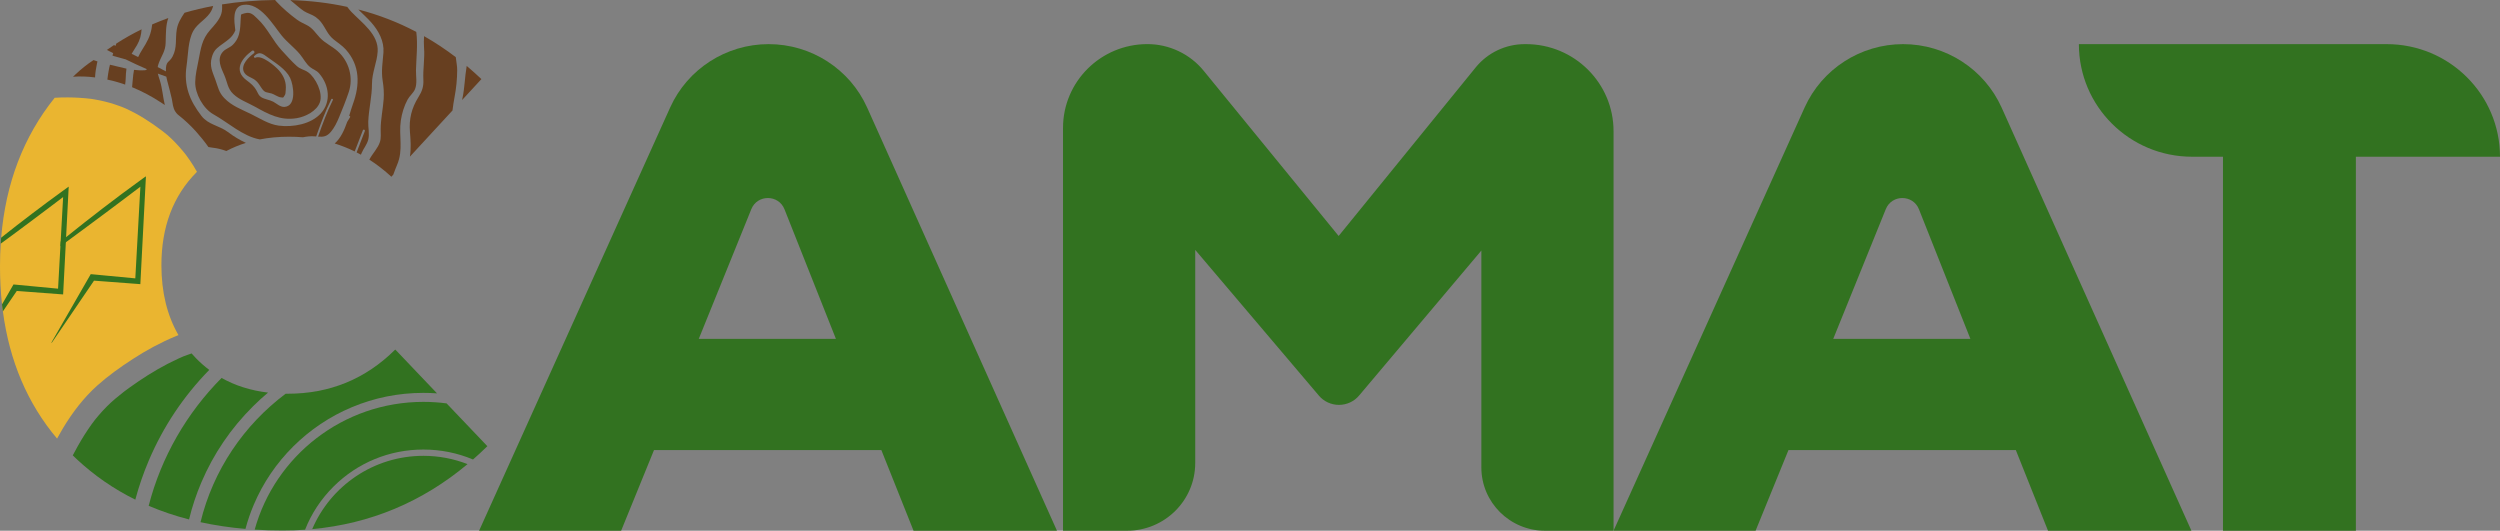
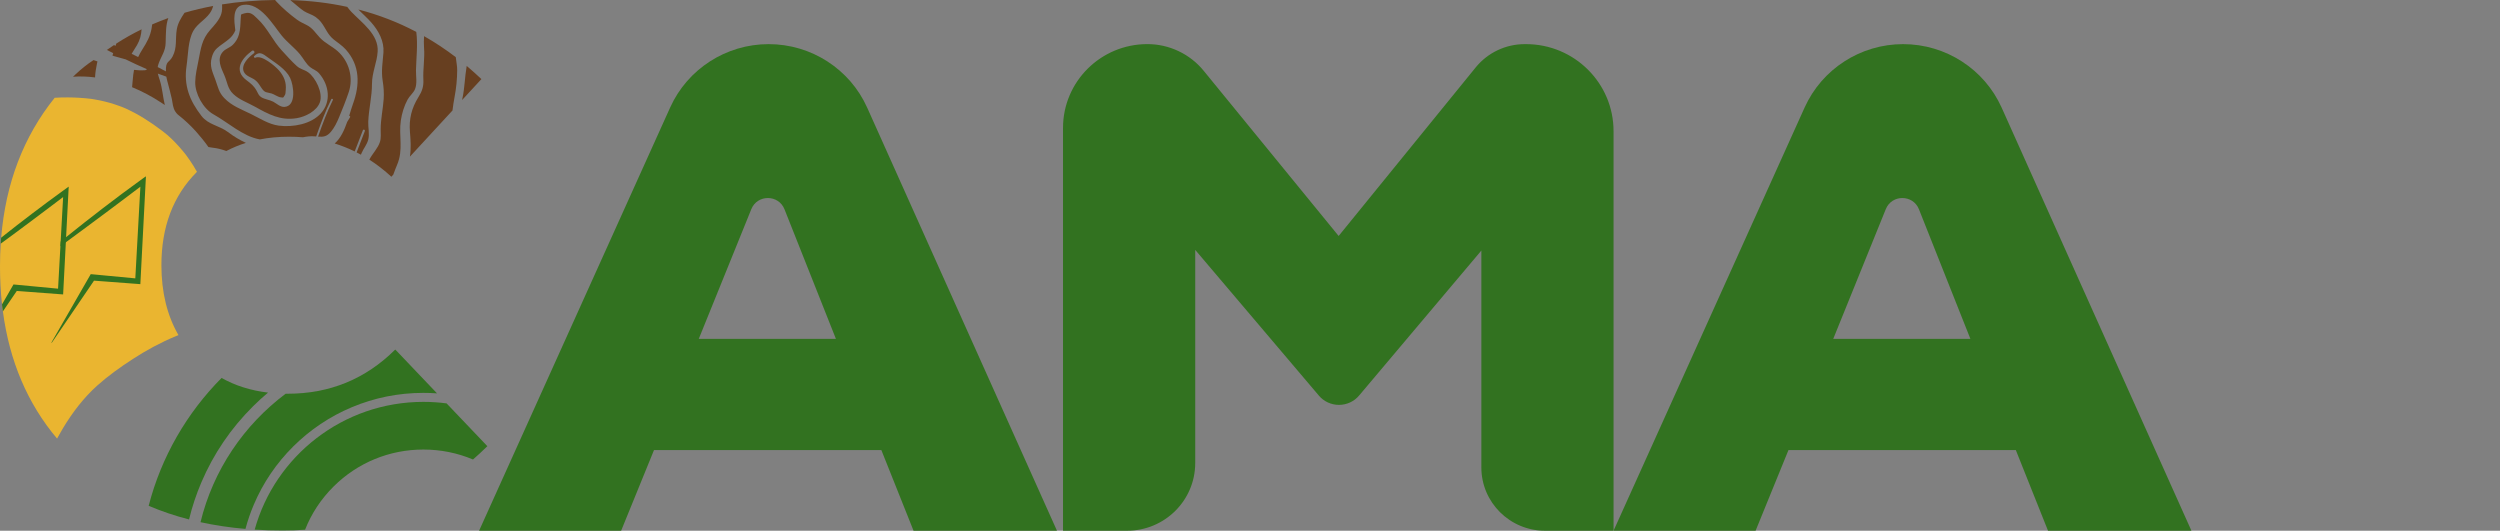
<svg xmlns="http://www.w3.org/2000/svg" width="179" height="38" viewBox="0 0 179 38" fill="none">
  <rect x="0" y="0" width="179" height="38" fill="#808080" stroke="none" />
  <g clip-path="url(#clip0_0_60)">
    <path d="M109.261 3.16H109.167C107.806 3.16 106.52 3.772 105.663 4.823L95.847 16.896L86.185 5.069C85.692 4.464 85.072 3.985 84.385 3.661C83.694 3.332 82.934 3.158 82.151 3.158C78.816 3.158 76.112 5.844 76.112 9.161V38H80.7C83.394 38 85.578 35.83 85.578 33.153V17.892L94.432 28.326C94.609 28.537 94.83 28.703 95.076 28.816C95.322 28.929 95.592 28.99 95.869 28.99C96.426 28.99 96.955 28.746 97.312 28.32L106.065 17.94V33.469C106.065 35.97 108.108 38 110.623 38H115.53V9.391C115.53 5.95 112.724 3.16 109.261 3.16Z" fill="#327220" />
    <path d="M143.32 7.711C142.7 6.327 141.698 5.191 140.469 4.398C139.24 3.604 137.786 3.16 136.261 3.16C133.219 3.16 130.457 4.938 129.212 7.696L118.01 32.507L115.53 38H125.7L128.054 32.226H144.333L146.638 38H156.906L143.32 7.711ZM131.26 24.263L135.023 14.974C135.453 13.911 136.972 13.914 137.397 14.984L141.08 24.263H131.26Z" fill="#327220" />
    <path d="M73.647 33.471L62.092 7.711C61.472 6.327 60.471 5.191 59.242 4.398C58.013 3.604 56.559 3.16 55.034 3.16C51.991 3.16 49.23 4.938 47.984 7.696L34.303 38H44.473L46.826 32.226H63.105L65.41 38H75.679L73.647 33.471ZM50.032 24.263L53.795 14.974C54.226 13.911 55.745 13.914 56.169 14.984L59.852 24.263H50.032Z" fill="#327220" />
-     <path d="M170.886 3.16H148.848C148.848 7.615 152.478 11.222 156.96 11.222H159.165V38H168.681V11.222H179C179 6.769 175.369 3.16 170.886 3.16Z" fill="#327220" />
    <path d="M6.698 4.301C6.791 4.336 6.884 4.368 6.979 4.399C6.966 4.451 6.953 4.501 6.942 4.555C6.869 4.899 6.82 5.224 6.806 5.546C6.783 5.543 6.761 5.541 6.739 5.537C6.24 5.472 5.735 5.459 5.234 5.495H5.229L5.418 5.315C5.813 4.941 6.241 4.601 6.698 4.301Z" fill="#673F20" />
-     <path d="M7.873 4.634C8.282 4.723 8.668 4.832 9.055 4.915C9.022 5.145 9.008 5.378 9.001 5.617C8.995 5.767 8.979 5.913 8.96 6.057C8.891 6.033 8.82 6.009 8.752 5.985C8.403 5.868 8.048 5.774 7.687 5.698C7.722 5.421 7.759 5.143 7.817 4.871C7.834 4.793 7.854 4.714 7.873 4.634Z" fill="#673F20" />
    <path d="M17.606 10.231C17.117 10.384 16.649 10.579 16.206 10.812C15.892 10.699 15.566 10.61 15.208 10.573C15.106 10.562 15.011 10.547 14.923 10.527C14.644 10.133 14.341 9.757 14.02 9.4C13.624 8.958 13.184 8.56 12.719 8.192C12.665 8.138 12.614 8.081 12.57 8.016C12.372 7.722 12.369 7.413 12.303 7.084C12.225 6.701 12.11 6.327 12.017 5.948C11.983 5.809 11.931 5.637 11.907 5.487C11.704 5.419 11.501 5.347 11.302 5.271C11.333 5.415 11.387 5.571 11.447 5.761C11.624 6.329 11.663 6.947 11.801 7.52C11.71 7.459 11.62 7.398 11.529 7.339C10.875 6.91 10.181 6.538 9.457 6.242C9.47 6.09 9.488 5.931 9.501 5.759C9.522 5.478 9.553 5.234 9.596 5.003C9.851 5.034 10.114 5.047 10.393 5.028C10.449 5.025 10.49 4.993 10.516 4.953C10.004 4.732 9.498 4.497 8.999 4.251C8.717 4.176 8.438 4.102 8.161 4.018C8.123 4.007 8.088 3.992 8.051 3.981C8.068 3.922 8.086 3.865 8.105 3.806C7.954 3.73 7.803 3.654 7.652 3.576C7.82 3.458 7.989 3.341 8.161 3.228C8.198 3.247 8.235 3.264 8.272 3.282C8.291 3.228 8.308 3.175 8.326 3.121C8.909 2.745 9.512 2.405 10.138 2.1C10.108 2.503 10.03 2.847 9.807 3.234C9.682 3.45 9.546 3.645 9.425 3.852C9.581 3.93 9.738 4.007 9.892 4.085C9.976 3.905 10.077 3.72 10.205 3.519C10.516 3.032 10.751 2.609 10.853 2.039C10.87 1.944 10.883 1.846 10.894 1.75C11.272 1.586 11.657 1.432 12.05 1.291C11.864 1.835 11.883 2.333 11.86 3.073C11.844 3.676 11.562 3.991 11.369 4.518C11.33 4.621 11.306 4.714 11.291 4.801C11.488 4.903 11.684 5.006 11.879 5.11C11.857 4.314 12.112 4.522 12.361 4.037C12.698 3.382 12.54 2.81 12.659 2.1C12.734 1.66 12.963 1.282 13.214 0.914C13.877 0.72 14.558 0.557 15.262 0.426C15.236 0.525 15.203 0.623 15.16 0.716C14.858 1.352 14.162 1.623 13.836 2.22C13.452 2.923 13.475 3.939 13.357 4.718C13.149 6.111 13.566 7.189 14.424 8.299C14.921 8.941 15.683 8.978 16.318 9.452C16.753 9.783 17.158 10.018 17.606 10.231Z" fill="#673F20" />
    <path d="M22.057 5.173C21.777 4.975 21.515 4.967 21.248 4.727C20.863 4.377 20.532 3.996 20.178 3.615C19.524 2.908 19.143 1.996 18.444 1.351C18.143 1.071 17.973 0.836 17.53 0.949C17.394 0.984 17.311 1.012 17.258 1.045C17.175 1.819 17.307 2.581 16.663 3.214C16.452 3.419 16.145 3.495 15.961 3.704C15.489 4.227 15.845 4.882 16.069 5.402C16.275 5.881 16.294 6.338 16.692 6.721C17.13 7.143 17.692 7.328 18.213 7.617C19.204 8.166 20.068 8.66 21.252 8.46C21.878 8.355 22.671 7.955 22.9 7.334C23.15 6.655 22.591 5.548 22.057 5.173ZM20.36 7.656C20.072 7.672 19.798 7.408 19.564 7.282C19.299 7.141 18.945 7.115 18.696 6.952C18.524 6.841 18.471 6.675 18.377 6.503C18.186 6.15 17.955 5.974 17.646 5.741C16.711 5.041 17.286 4.196 18.042 3.639C18.16 3.552 18.292 3.737 18.173 3.822C17.795 4.094 17.256 4.623 17.448 5.115C17.584 5.461 17.994 5.524 18.267 5.731C18.482 5.894 18.582 6.098 18.733 6.314C18.983 6.675 19.068 6.582 19.45 6.695C19.629 6.749 19.908 6.949 20.087 6.967C20.325 6.993 20.254 7.027 20.388 6.819C20.455 6.716 20.439 6.658 20.459 6.447C20.513 5.9 20.334 5.456 19.975 5.041C19.724 4.753 18.741 3.902 18.282 4.133C18.215 4.166 18.146 4.066 18.199 4.015C18.566 3.643 18.809 3.841 19.178 4.111C19.735 4.52 20.455 4.936 20.77 5.572C21.012 6.053 21.267 7.604 20.36 7.656Z" fill="#673F20" />
    <path d="M25.159 0.849C25.056 0.742 24.96 0.622 24.863 0.492C23.558 0.207 22.197 0.046 20.782 0.007C20.819 0.037 20.856 0.067 20.895 0.098C21.184 0.326 21.456 0.59 21.761 0.794C21.979 0.94 22.372 1.051 22.595 1.214C22.748 1.325 22.882 1.449 22.997 1.6C23.334 2.039 23.442 2.462 23.904 2.836C24.193 3.069 24.491 3.252 24.744 3.53C25.788 4.684 25.773 6.066 25.273 7.439C25.183 7.685 25.098 7.981 25.001 8.292C25.051 8.296 25.096 8.34 25.064 8.394C24.995 8.507 24.926 8.619 24.857 8.732C24.652 9.322 24.388 9.907 23.965 10.273C24.457 10.427 24.934 10.617 25.397 10.843C25.602 10.34 25.781 9.824 25.984 9.322C26.021 9.232 26.159 9.296 26.122 9.387C25.917 9.89 25.74 10.408 25.535 10.913C25.639 10.965 25.74 11.021 25.842 11.076C25.859 11.036 25.876 10.993 25.893 10.952C26.038 10.614 26.276 10.357 26.366 9.998C26.472 9.583 26.351 9.141 26.367 8.71C26.405 7.798 26.634 6.921 26.634 6C26.634 5.193 26.991 4.479 27.041 3.693C27.118 2.468 25.911 1.634 25.159 0.849ZM32.633 4.092C31.901 3.534 31.145 3.032 30.363 2.588C30.348 2.866 30.339 3.143 30.361 3.415C30.424 4.185 30.274 4.943 30.313 5.722C30.337 6.198 30.222 6.534 29.961 6.951C29.468 7.741 29.276 8.525 29.352 9.448C29.401 10.024 29.441 10.621 29.352 11.197C29.352 11.204 29.35 11.209 29.348 11.217L32.398 7.911C32.439 7.582 32.486 7.258 32.551 6.921C32.666 6.318 32.731 5.656 32.735 5.04C32.739 4.714 32.666 4.416 32.633 4.092ZM33.417 4.721C33.413 4.747 33.409 4.773 33.404 4.799C33.279 5.537 33.272 6.283 33.115 7.015C33.104 7.063 33.095 7.113 33.087 7.162L34.469 5.663C34.124 5.337 33.774 5.023 33.417 4.721ZM29.784 5.017C29.805 4.152 29.924 3.188 29.806 2.283C28.492 1.591 27.108 1.056 25.654 0.679C25.962 0.993 26.297 1.284 26.585 1.611C27.112 2.209 27.514 2.953 27.455 3.759C27.403 4.466 27.285 5.062 27.399 5.778C27.47 6.216 27.501 6.655 27.471 7.099C27.419 7.828 27.259 8.516 27.256 9.25C27.254 9.544 27.295 9.87 27.207 10.153C27.066 10.614 26.673 10.987 26.444 11.43C26.991 11.781 27.518 12.19 28.021 12.654L28.159 12.505C28.25 12.262 28.337 12.022 28.427 11.813C28.903 10.719 28.535 9.731 28.7 8.623C28.777 8.112 28.939 7.578 29.186 7.126C29.33 6.862 29.596 6.666 29.713 6.386C29.885 5.989 29.775 5.448 29.784 5.017ZM24.181 3.669C23.781 3.312 23.276 3.095 22.908 2.703C22.582 2.359 22.401 2.018 21.956 1.791C21.694 1.656 21.495 1.576 21.251 1.397C20.741 1.021 20.236 0.586 19.802 0.124C19.763 0.083 19.728 0.041 19.694 0C18.37 0.017 17.104 0.122 15.896 0.316C15.914 0.551 15.911 0.783 15.844 0.995C15.706 1.434 15.341 1.813 15.045 2.15C14.442 2.834 14.384 3.469 14.207 4.355C14.105 4.866 13.989 5.356 13.978 5.872C13.959 6.705 14.542 7.776 15.293 8.192C16.348 8.78 17.389 9.763 18.603 9.981C18.603 9.981 18.603 9.981 18.605 9.981C19.262 9.853 19.959 9.789 20.692 9.789C21.031 9.789 21.364 9.802 21.692 9.829C21.958 9.776 22.228 9.739 22.537 9.763C22.571 9.766 22.604 9.768 22.638 9.772C22.954 8.865 23.29 7.968 23.72 7.106C23.755 7.034 23.869 7.088 23.833 7.16C23.414 8.009 23.085 8.891 22.776 9.783C23.135 9.809 23.399 9.789 23.697 9.433C23.938 9.148 24.118 8.777 24.262 8.434C24.511 7.837 24.764 7.208 24.971 6.594C25.315 5.565 25.001 4.403 24.181 3.669ZM22.973 8.118C22.269 8.897 20.958 9.126 19.957 8.995C19.245 8.902 18.59 8.468 17.959 8.159C17.279 7.826 16.602 7.587 16.063 7.028C15.657 6.607 15.615 6.237 15.415 5.694C15.207 5.125 14.993 4.727 15.164 4.107C15.276 3.704 15.432 3.515 15.745 3.282C16.261 2.897 16.654 2.69 16.855 2.159C16.847 2.148 16.843 2.133 16.842 2.12C16.775 1.532 16.6 0.475 17.413 0.35C18.627 0.157 19.569 1.806 20.167 2.544C20.562 3.03 21.07 3.397 21.474 3.883C21.731 4.192 21.897 4.562 22.223 4.819C22.441 4.99 22.658 5.03 22.856 5.262C23.578 6.111 23.723 7.285 22.973 8.118Z" fill="#673F20" />
-     <path d="M13.037 25.549C13.041 25.548 13.045 25.544 13.051 25.542C13.047 25.544 13.041 25.546 13.037 25.549Z" fill="#327220" />
-     <path d="M30.314 32.637C31.43 32.637 32.496 32.848 33.476 33.232C30.225 35.947 26.518 37.497 22.355 37.885C23.667 34.803 26.741 32.637 30.314 32.637Z" fill="#327220" />
-     <path d="M10.656 32.968C10.265 33.886 9.943 34.822 9.688 35.775C8.137 35.007 6.735 34.037 5.482 32.866C5.391 32.781 5.299 32.694 5.21 32.605C5.331 32.376 5.454 32.145 5.582 31.919C5.88 31.393 6.201 30.879 6.552 30.389C6.629 30.285 6.705 30.182 6.783 30.08C6.793 30.069 6.86 29.984 6.88 29.96C6.93 29.899 6.979 29.838 7.031 29.779C7.236 29.536 7.45 29.303 7.673 29.081C8.042 28.715 8.44 28.384 8.85 28.065C8.856 28.06 8.863 28.056 8.872 28.049C8.913 28.017 8.954 27.988 8.995 27.956C9.094 27.882 9.193 27.81 9.293 27.738C9.496 27.592 9.703 27.447 9.91 27.307C10.814 26.696 11.76 26.138 12.755 25.684C12.827 25.651 12.9 25.619 12.972 25.588C12.998 25.577 13.026 25.564 13.054 25.553C13.123 25.523 13.099 25.525 13.069 25.538C13.123 25.512 13.218 25.488 13.246 25.477C13.317 25.449 13.389 25.422 13.462 25.396C13.548 25.364 13.633 25.335 13.719 25.307C13.823 25.425 13.931 25.542 14.041 25.657C14.337 25.96 14.65 26.236 14.982 26.485C13.138 28.371 11.684 30.55 10.656 32.968Z" fill="#327220" />
    <path d="M19.191 28.11C18.819 28.422 18.459 28.75 18.113 29.096C16.528 30.67 15.284 32.503 14.415 34.544C14.048 35.406 13.754 36.29 13.536 37.193C12.525 36.932 11.561 36.607 10.645 36.215C11.549 32.707 13.382 29.564 15.865 27.061C16.849 27.614 17.956 27.963 19.191 28.11Z" fill="#327220" />
    <path d="M31.292 28.165C30.968 28.141 30.642 28.13 30.314 28.13C28.536 28.13 26.81 28.476 25.186 29.159C23.617 29.817 22.209 30.763 20.999 31.963C19.789 33.166 18.839 34.565 18.176 36.124C17.932 36.694 17.733 37.279 17.575 37.87C16.456 37.774 15.383 37.613 14.357 37.389C15.262 33.663 17.461 30.431 20.452 28.191C20.5 28.191 20.548 28.191 20.597 28.191C23.606 28.191 26.172 27.14 28.294 25.033C28.296 25.031 28.3 25.029 28.302 25.026L28.307 25.031L31.292 28.165Z" fill="#327220" />
    <path d="M34.895 31.947C34.558 32.278 34.215 32.596 33.867 32.9C32.758 32.433 31.557 32.187 30.315 32.187C27.887 32.187 25.602 33.127 23.886 34.833C22.982 35.73 22.294 36.781 21.843 37.928C21.31 37.965 20.772 37.983 20.227 37.983C19.547 37.983 18.884 37.963 18.236 37.921C19.694 32.654 24.558 28.774 30.315 28.774C30.877 28.774 31.432 28.811 31.976 28.883L34.895 31.947Z" fill="#327220" />
    <path d="M14.076 12.329C12.397 14.021 11.557 16.241 11.557 18.991C11.557 20.918 11.965 22.585 12.778 23.995C12.723 24.017 12.667 24.039 12.611 24.062C11.524 24.508 10.492 25.068 9.507 25.706C8.623 26.28 7.751 26.901 6.966 27.603C5.992 28.474 5.191 29.53 4.519 30.642C4.368 30.892 4.225 31.145 4.085 31.401C1.974 28.899 0.681 25.865 0.207 22.299C0.184 22.134 0.164 21.967 0.145 21.799C0.048 20.918 0 20.006 0 19.063C0 18.513 0.017 17.975 0.052 17.446C0.061 17.302 0.073 17.159 0.084 17.017C0.408 13.113 1.685 9.776 3.916 7C4.227 6.982 4.539 6.973 4.852 6.975C5.405 6.976 5.955 7.012 6.504 7.076C6.519 7.078 6.532 7.08 6.543 7.082C6.554 7.084 6.569 7.086 6.586 7.089C6.656 7.102 6.725 7.112 6.796 7.123C6.912 7.143 7.025 7.163 7.139 7.187C7.383 7.237 7.625 7.298 7.863 7.365C8.096 7.432 8.325 7.506 8.55 7.589C8.652 7.626 8.751 7.667 8.852 7.705C8.859 7.709 8.867 7.711 8.872 7.713C8.88 7.716 8.891 7.72 8.902 7.726C8.96 7.752 9.019 7.778 9.077 7.805C9.503 8.001 9.917 8.225 10.315 8.473C10.723 8.725 11.116 8.999 11.499 9.285C11.539 9.315 11.578 9.345 11.617 9.374C11.635 9.389 11.672 9.417 11.687 9.428C11.786 9.504 11.885 9.579 11.978 9.661C12.17 9.826 12.352 10.001 12.527 10.183C12.743 10.406 12.95 10.639 13.147 10.88C13.177 10.917 13.209 10.956 13.238 10.993C13.246 11.002 13.252 11.01 13.257 11.017C13.285 11.052 13.311 11.089 13.339 11.124C13.427 11.241 13.512 11.359 13.594 11.481C13.775 11.746 13.944 12.018 14.101 12.297C14.095 12.31 14.086 12.319 14.076 12.329Z" fill="#EAB530" />
    <path d="M4.921 13.361L4.913 13.491C4.854 14.654 4.792 15.818 4.733 16.982C4.725 17.106 4.72 17.228 4.714 17.352C4.653 18.532 4.591 19.71 4.53 20.889L4.52 21.081L4.323 21.067L1.202 20.832L0.204 22.299C0.182 22.134 0.162 21.968 0.143 21.799L0.899 20.484L0.966 20.367L1.107 20.38L4.157 20.669L4.325 17.642L4.343 17.294L4.52 14.107C4.334 14.247 4.148 14.388 3.964 14.53C3.45 14.919 2.873 15.352 2.353 15.742C1.478 16.401 0.787 16.906 0.05 17.448C0.059 17.303 0.07 17.161 0.081 17.019C1.545 15.857 3.034 14.723 4.548 13.629C4.593 13.596 4.638 13.565 4.682 13.533C4.725 13.502 4.77 13.47 4.813 13.439L4.921 13.361Z" fill="#327220" />
    <path d="M10.45 12.625L10.442 12.754C10.314 15.22 10.187 17.686 10.059 20.153L10.049 20.345L9.852 20.33L6.731 20.095L3.706 24.545L3.68 24.528L6.43 19.746L6.497 19.629L6.638 19.642L9.688 19.931L10.051 13.368C9.865 13.509 9.679 13.65 9.493 13.79C8.979 14.179 8.4 14.612 7.882 15.002C6.677 15.909 5.821 16.525 4.715 17.348C4.59 17.442 4.46 17.538 4.328 17.638L4.346 17.291C4.475 17.185 4.605 17.081 4.734 16.978C6.48 15.574 8.262 14.201 10.075 12.889C10.12 12.856 10.165 12.825 10.21 12.793C10.252 12.762 10.297 12.73 10.34 12.699L10.45 12.625Z" fill="#327220" />
    <path d="M28.302 25.027C28.3 25.029 28.296 25.033 28.294 25.035C28.298 25.035 28.302 25.033 28.308 25.033L28.302 25.027Z" fill="white" />
  </g>
  <defs>
    <clipPath id="clip0_0_60">
      <rect width="179" height="38" fill="white" />
    </clipPath>
  </defs>
</svg>